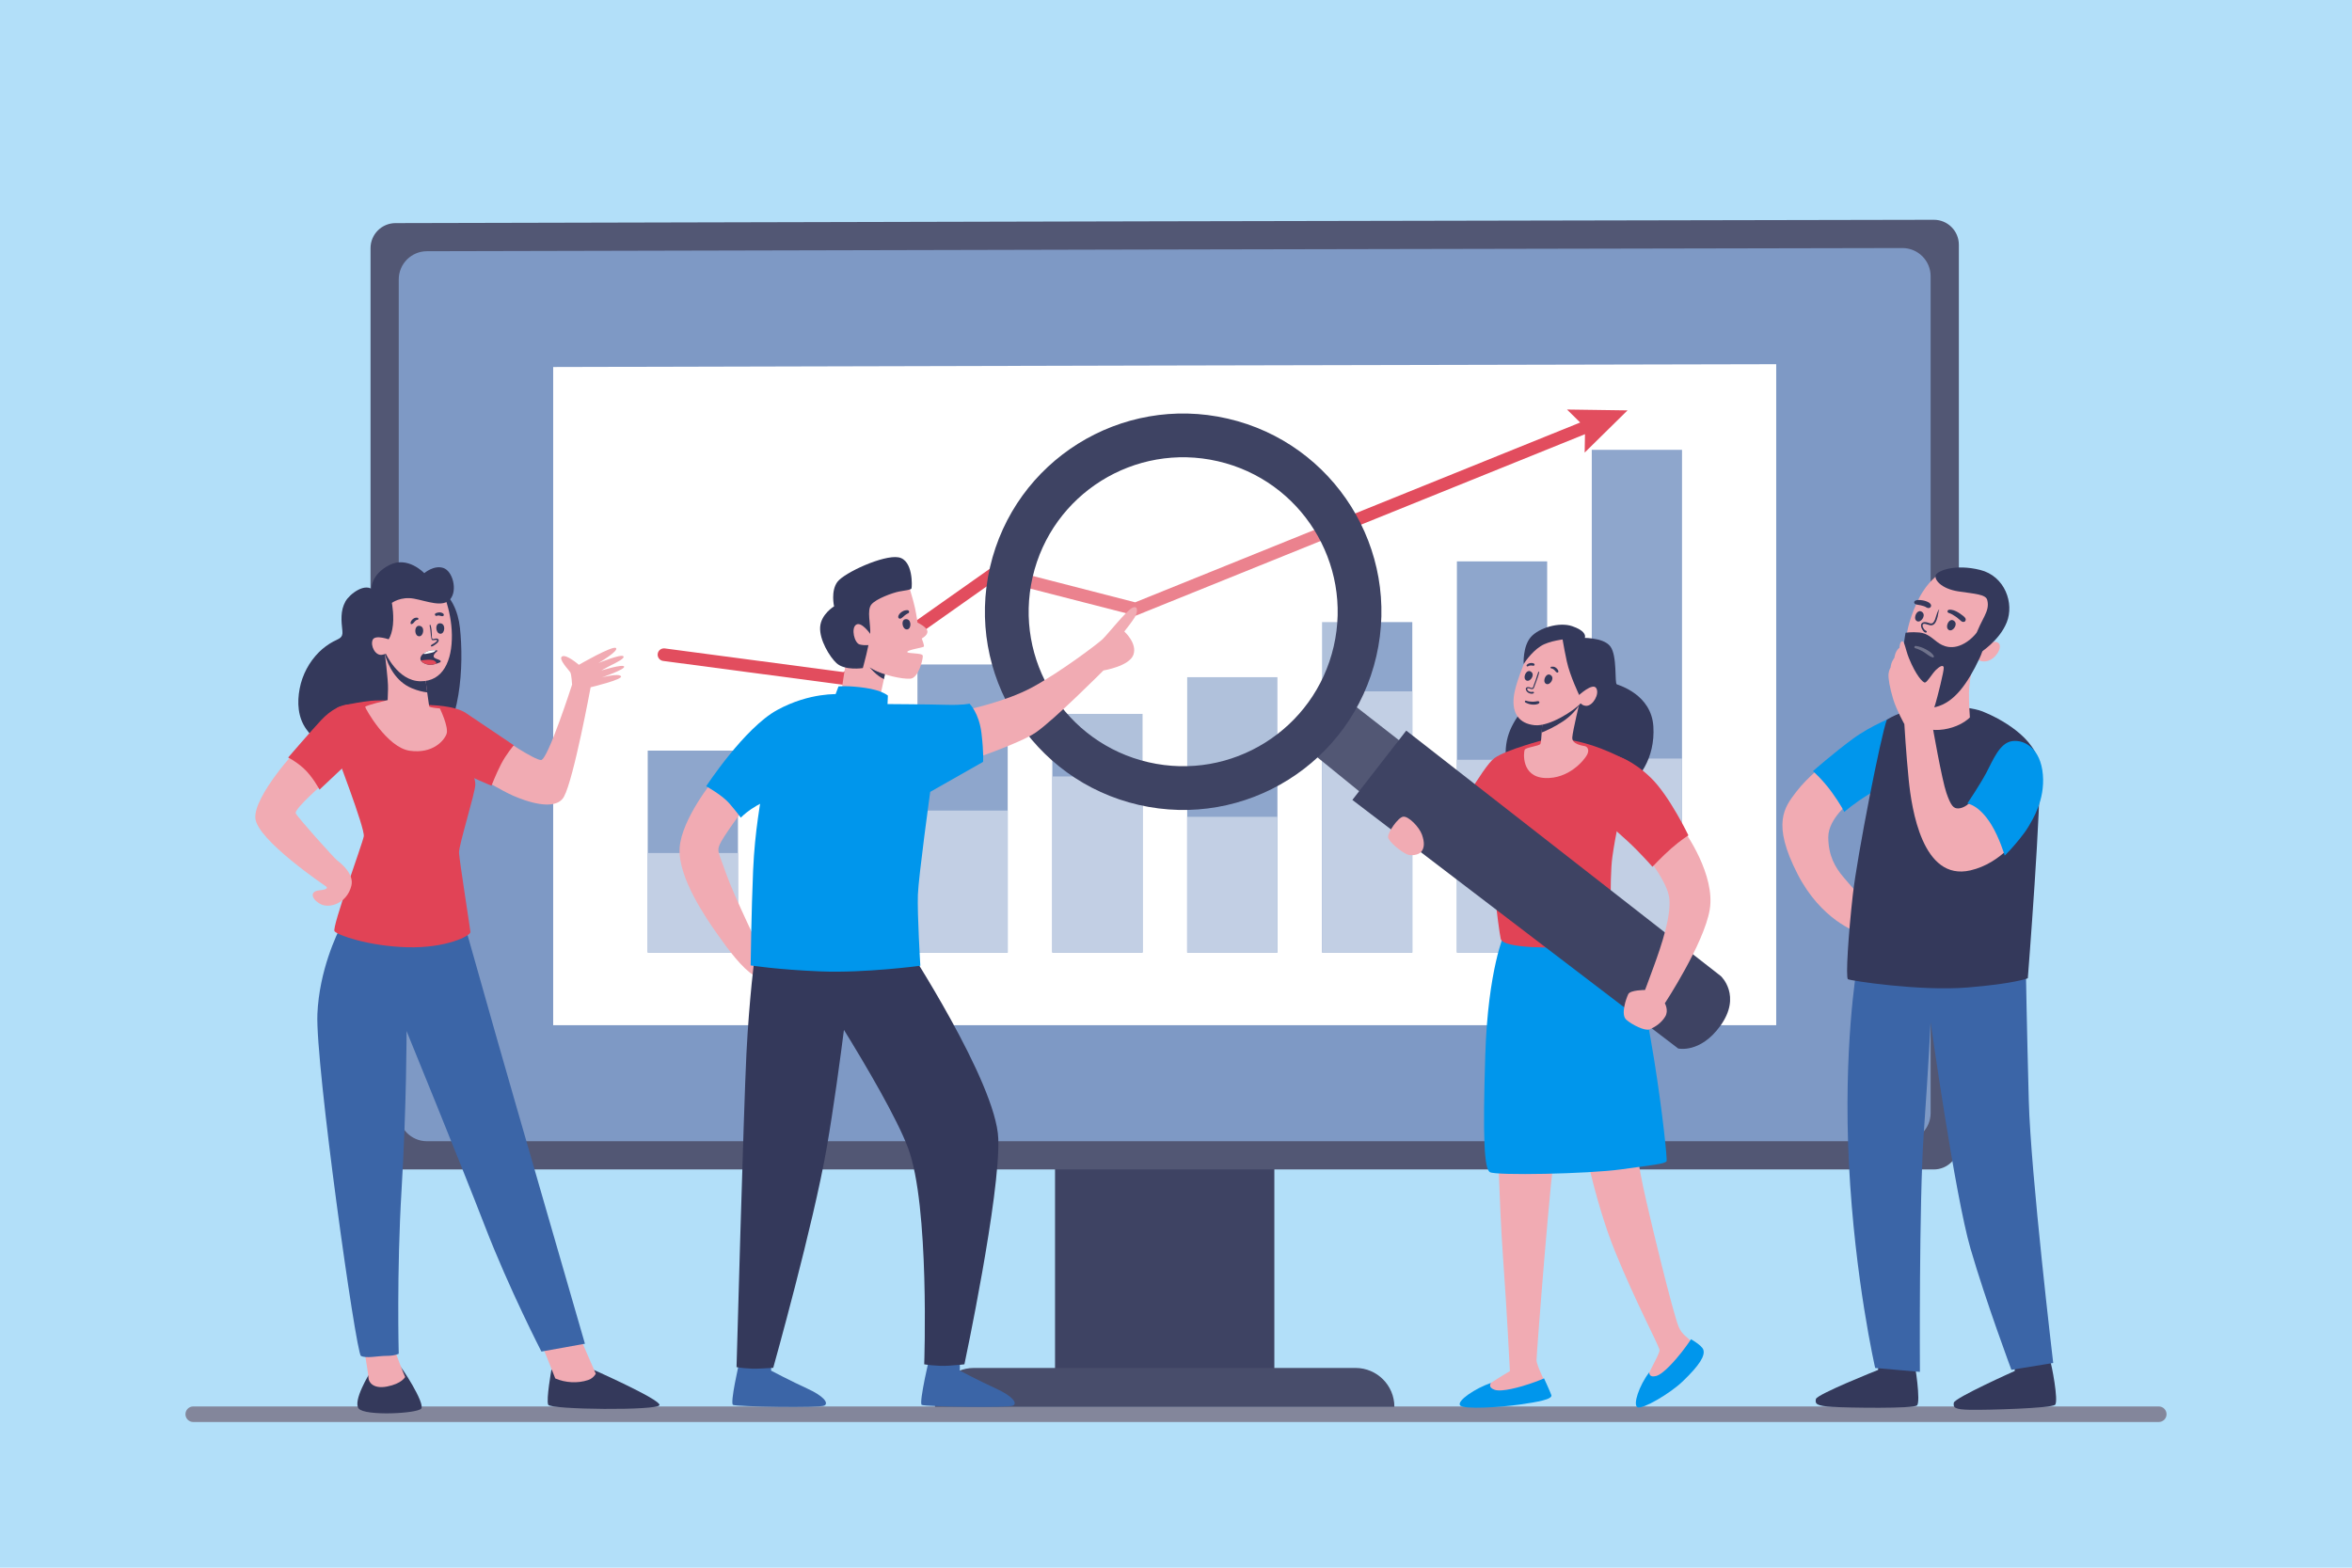
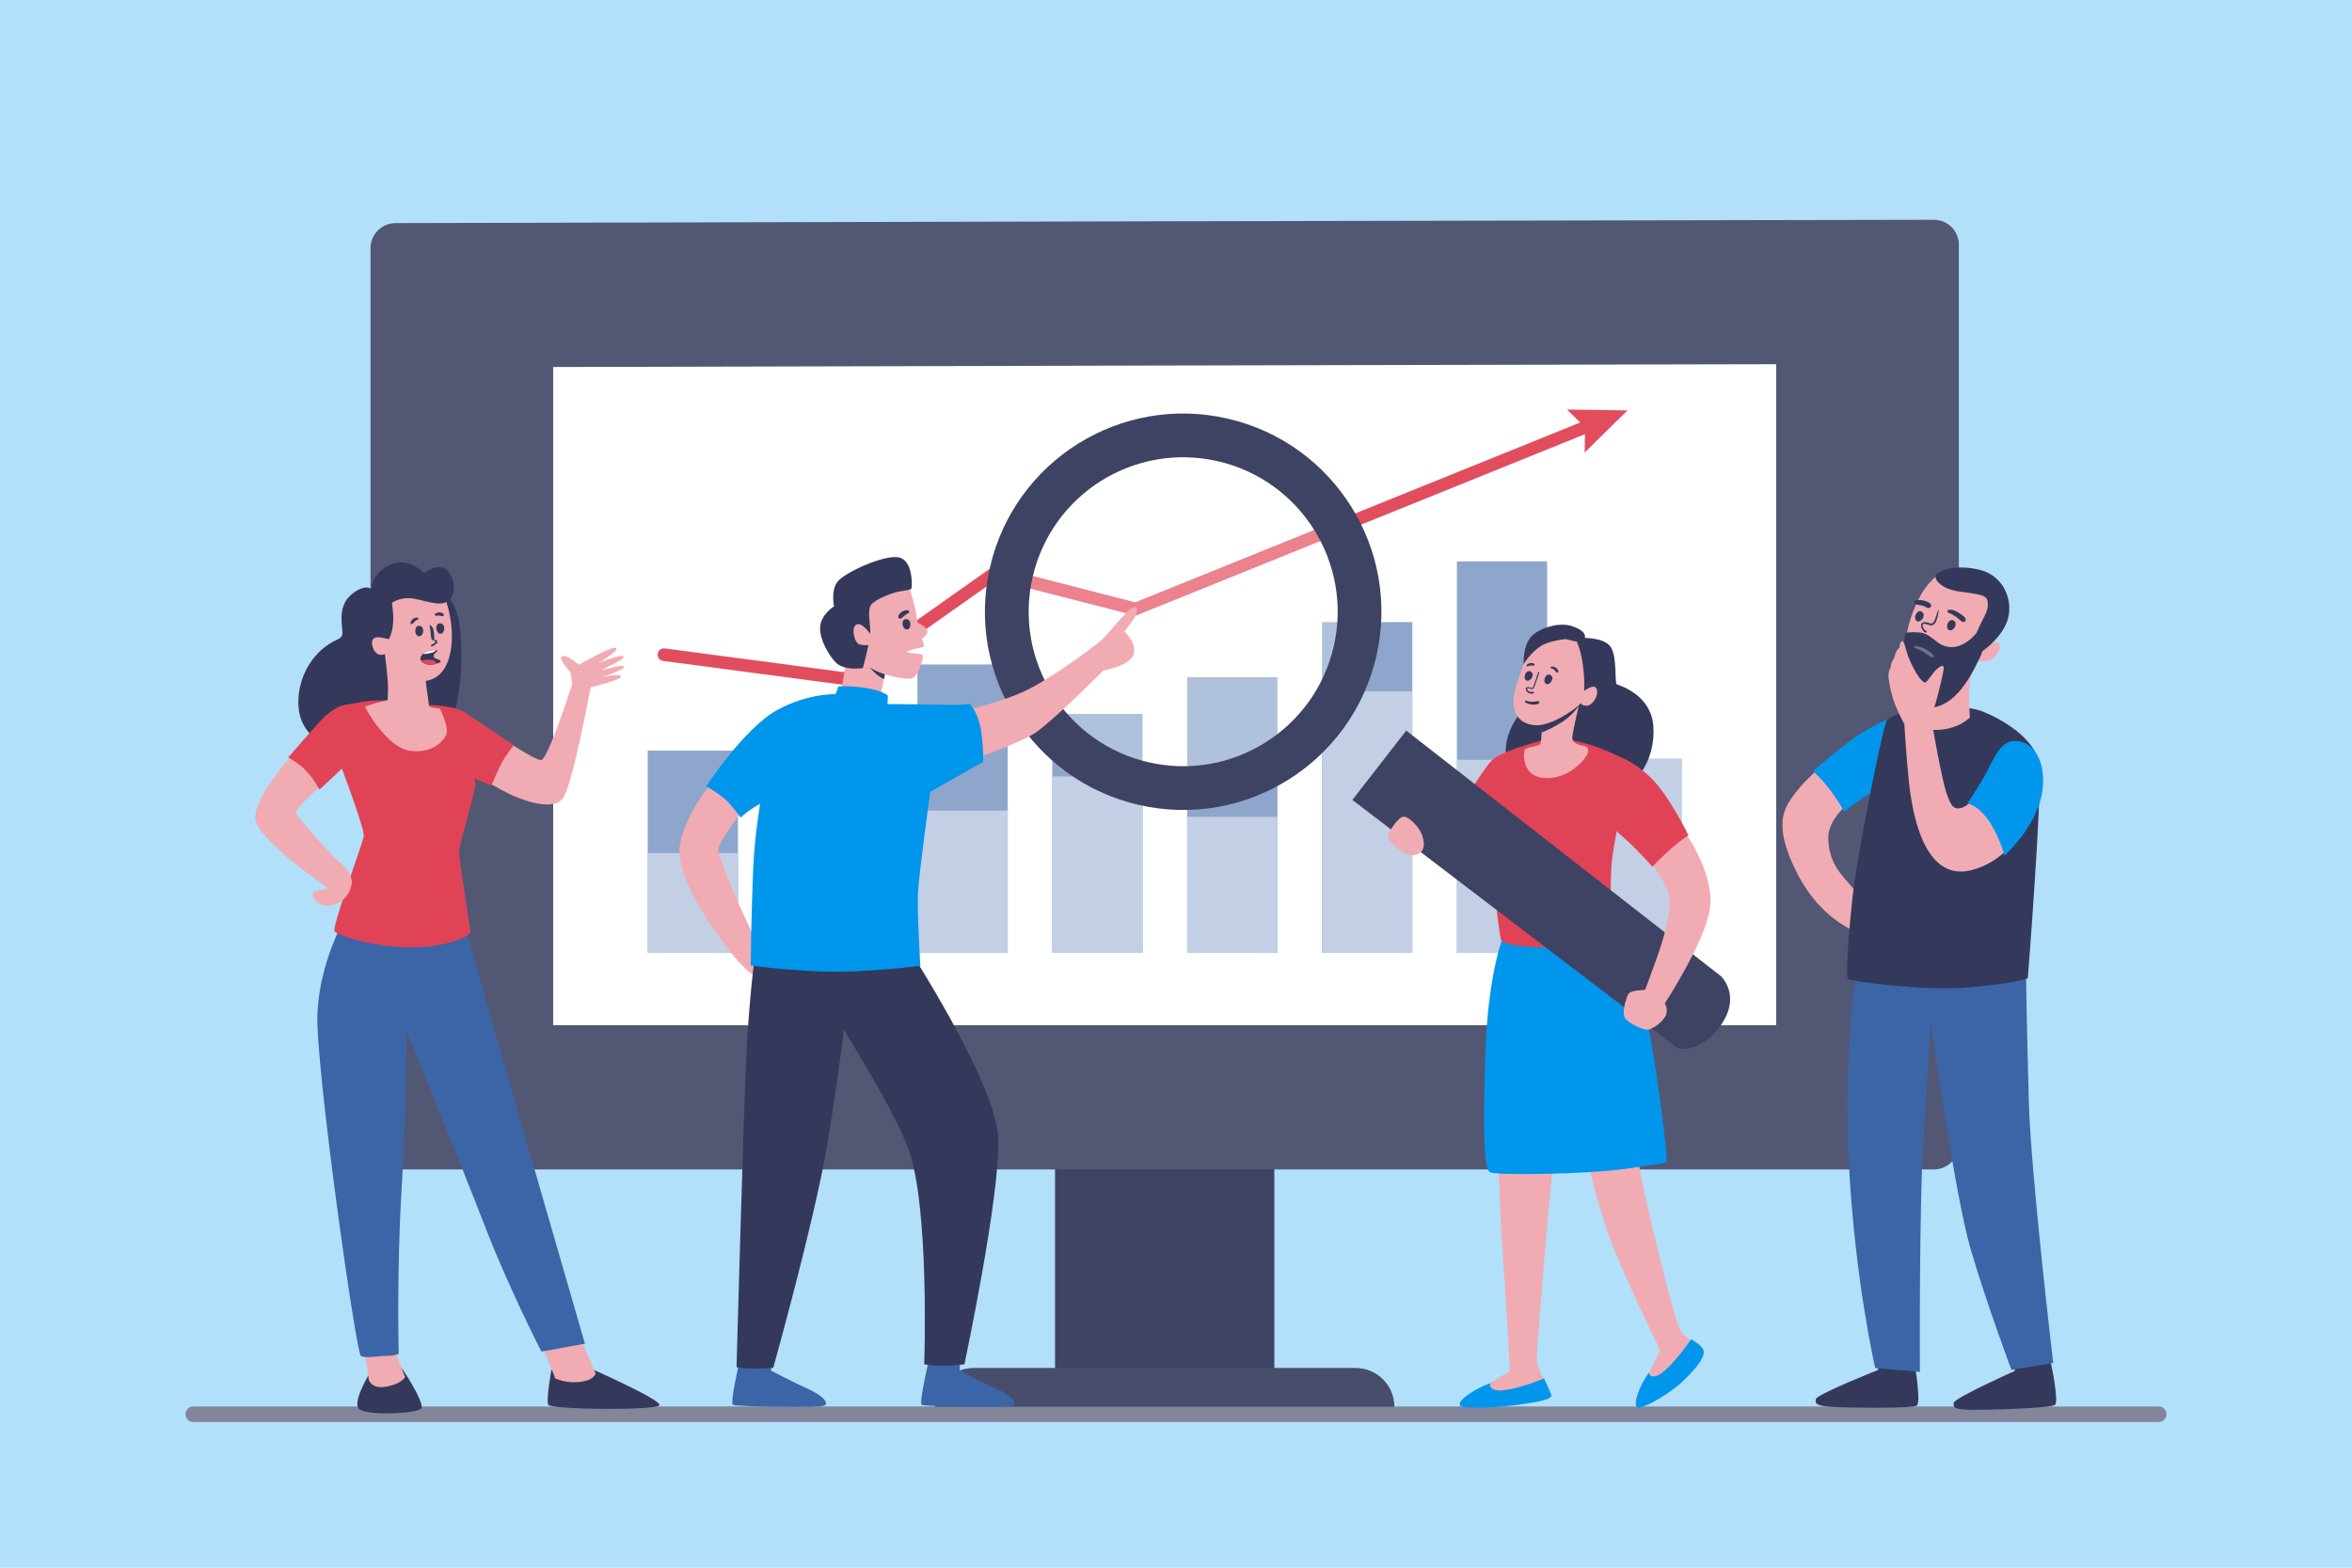
<svg xmlns="http://www.w3.org/2000/svg" version="1.1" x="0px" y="0px" viewBox="0 0 750 500" style="enable-background:new 0 0 750 500;" xml:space="preserve">
  <g id="BACKGROUND">
    <rect style="fill:#B2DFF9;" width="750" height="500" />
    <path style="fill:#83869B;" d="M688.379,453.538H61.621c-1.371,0-2.483-1.112-2.483-2.483l0,0c0-1.371,1.112-2.483,2.483-2.483   h626.759c1.371,0,2.483,1.112,2.483,2.483l0,0C690.862,452.426,689.75,453.538,688.379,453.538z" />
  </g>
  <g id="OBJECTS">
    <g>
      <g>
        <rect x="336.429" y="358.503" style="fill:#3E4363;" width="69.931" height="83.172" />
        <path style="fill:#484D6B;" d="M444.636,448.71H298.153v-0.019c0-6.846,5.549-12.395,12.395-12.395h121.693     c6.846,0,12.395,5.549,12.395,12.395V448.71z" />
        <path style="fill:#525774;" d="M616.669,70.098c-59.398,0.067-431.228,0.864-490.545,1.059c-4.408,0.014-7.971,3.584-7.971,7.993     c0,42.578,0,243.152,0,285.837c0,4.418,3.582,8,8,8h490.483c4.418,0,8-3.582,8-8l0-286.921     C624.636,73.662,621.072,70.093,616.669,70.098z" />
-         <path style="fill:#7E99C5;" d="M127.153,354.986l-0.001-265.859c0-4.961,4.006-8.986,8.967-9     c77.34-0.219,390.283-0.895,470.51-1.015c4.976-0.007,9.007,4.024,9.007,9l-0.001,266.874c0,4.971-4.029,9-9,9H136.153     C131.182,363.986,127.153,359.956,127.153,354.986z" />
      </g>
      <path style="fill:#FFFFFF;" d="M176.395,326.986l-0.001-209.933c90.17-0.241,298.62-0.719,390-0.894l-0.001,210.827H176.395z" />
      <path style="fill:#E24D5E;" d="M518.981,130.888l-19.299-0.273l4.205,4.141l-141.91,57.349l-45.077-11.604l-47.972,33.855    l-56.939-7.549c-1.108-0.144-2.114,0.629-2.26,1.731c-0.146,1.102,0.629,2.114,1.731,2.26l58.501,7.756l47.645-33.625    l44.547,11.441l143.262-57.89l-0.1,5.863L518.981,130.888z" />
      <g>
        <rect x="206.544" y="239.402" style="fill:#8EA6CC;" width="28.78" height="64.406" />
        <rect x="206.544" y="272.066" style="fill:#C2CFE4;" width="28.78" height="31.741" />
      </g>
      <g>
        <rect x="249.549" y="249.31" style="fill:#8EA6CC;" width="28.78" height="54.497" />
        <rect x="249.549" y="276.949" style="fill:#C2CFE4;" width="28.78" height="26.858" />
      </g>
      <g>
        <rect x="292.554" y="211.928" style="fill:#8EA6CC;" width="28.78" height="91.879" />
        <rect x="292.554" y="258.526" style="fill:#C2CFE4;" width="28.78" height="45.282" />
      </g>
      <g>
        <rect x="335.559" y="227.691" style="fill:#8EA6CC;" width="28.78" height="76.116" />
        <rect x="335.559" y="247.647" style="fill:#C2CFE4;" width="28.78" height="56.16" />
      </g>
      <g>
        <rect x="378.565" y="215.981" style="fill:#8EA6CC;" width="28.78" height="87.826" />
        <rect x="378.565" y="260.523" style="fill:#C2CFE4;" width="28.78" height="43.284" />
      </g>
      <g>
        <rect x="421.57" y="198.416" style="fill:#8EA6CC;" width="28.78" height="105.391" />
        <rect x="421.57" y="220.5" style="fill:#C2CFE4;" width="28.78" height="83.307" />
      </g>
      <g>
        <rect x="464.575" y="179.049" style="fill:#8EA6CC;" width="28.78" height="124.758" />
        <rect x="464.575" y="242.322" style="fill:#C2CFE4;" width="28.78" height="61.485" />
      </g>
      <g>
-         <rect x="507.58" y="143.469" style="fill:#8EA6CC;" width="28.78" height="160.338" />
        <rect x="507.58" y="241.932" style="fill:#C2CFE4;" width="28.78" height="61.875" />
      </g>
    </g>
    <g>
      <path style="fill:#34395B;" d="M117.931,437.897c0,0-5.574,8.986-3.526,11.375c2.048,2.389,18.541,1.592,19.906,0    c1.365-1.592-6.37-13.65-7.394-14.332C125.893,434.257,117.931,437.897,117.931,437.897z" />
      <path style="fill:#34395B;" d="M175.828,436.873c0,0-1.706,9.555-1.024,11.147c0.682,1.592,35.148,1.934,35.489,0.114    c0.341-1.82-22.067-11.716-22.067-11.716L175.828,436.873z" />
      <path style="fill:#F1ABB3;" d="M114.936,423.11c0,0,2.578,15.318,2.578,16.379c0,1.062,1.213,3.64,5.915,2.73    c4.702-0.91,5.763-3.033,5.763-3.033s-3.337-7.735-4.398-12.588C123.732,421.745,116.907,420.228,114.936,423.11z" />
      <path style="fill:#F1ABB3;" d="M187.53,440.156c1.156-0.384,1.909-1.111,2.457-2.003l-8.471-19.442c0,0-11.223-0.455-10.616,5.611    c0,0,4.245,10.346,6.162,15.321C180.29,441.039,184.193,441.263,187.53,440.156z" />
      <path style="fill:#3B65A7;" d="M158.539,331.582c-4.322-15.242-10.692-37.764-10.692-37.764l-38.674,0.682    c0,0-0.066,0.117-0.186,0.343c-0.042,0.079-0.091,0.172-0.145,0.277c-1.43,2.759-7.037,14.392-7.631,28.271    c-0.682,15.925,12.285,108.135,13.877,109.045c1.592,0.91,5.46,0,8.19,0c2.73,0,3.867-0.683,3.867-0.683s-0.683-26.01,0.91-52.399    c1.592-26.389,1.592-50.504,1.592-50.504s17.29,42.314,25.024,62.333c7.735,20.019,17.972,39.887,17.972,39.887l13.877-2.503    C186.52,428.57,162.861,346.824,158.539,331.582z" />
      <g>
        <path style="fill:#34395B;" d="M119.182,188.412c-2.596-2.919-7.726,1.081-9.013,3.394c-1.681,3.022-1.336,6.193-0.991,9.416     c0.25,2.338-1.115,2.423-2.887,3.385c-1.615,0.877-3.232,2.048-4.558,3.37c-3.175,3.164-5.331,7.251-6.173,11.641     c-0.856,4.464-0.584,9.158,2.094,12.928c3.213,4.523,7.814,7.979,12.952,10.015c8.516,3.374,19.963,4.678,26.972-1.829     c9.471-8.793,10.381-28.585,9.087-40.487c-0.562-5.168-2.82-10.953-7.844-13.122c-2.63-1.136-6.331-1.356-9.176-1.289" />
      </g>
      <path style="fill:#F1ABB3;" d="M160.017,235.352c0,0,10.351,7.052,12.512,7.052c2.161,0,9.896-24.057,9.896-24.057    s-0.171-3.185-0.569-3.924c-0.305-0.566-3.981-4.266-2.616-5.062c1.365-0.796,5.346,2.673,5.346,2.673s10.806-6.256,11.83-5.346    c1.024,0.91-5.574,4.777-5.574,4.777s7.193-2.947,7.924-2.161c0.594,0.638-1.975,1.898-4.142,2.986    c-1.568,0.787-2.872,1.564-2.872,1.564s6.939-2.161,7.28-1.251c0.341,0.91-7.166,3.469-7.166,3.469s5.346-1.422,6.142-0.398    c0.796,1.024-9.669,3.526-9.669,3.526s-5.372,29.16-8.493,34.882c-2.73,5.005-12.588,1.289-16.228-0.303    c-3.64-1.592-10.199-5.574-10.199-5.574S158.311,235.352,160.017,235.352z" />
      <path style="fill:#E14356;" d="M137.154,224.887c0,0,7.735,0.076,11.375,2.503c3.64,2.427,15.318,10.313,15.318,10.313    s-2.427,2.806-4.095,6.066c-1.668,3.261-3.033,6.825-3.033,6.825s-7.052-2.882-9.934-4.701    C143.903,244.072,136.775,225.645,137.154,224.887z" />
      <path style="fill:#E14356;" d="M107.58,225.645c0,0,4.095-1.441,10.692-2.123c6.597-0.682,20.929,1.592,21.726,1.934    c0.796,0.341,11.564,19.072,11.564,24.759c0,2.616-5.308,19.375-5.194,21.764c0.114,2.389,3.526,24.001,3.64,25.252    c0.114,1.251-7.848,5.232-20.133,4.891c-12.285-0.341-22.294-3.867-23.204-5.119c-0.91-1.251,8.872-27.754,9.327-30.257    c0.455-2.503-9.1-27.072-9.896-29.688C105.305,234.442,107.58,225.645,107.58,225.645z" />
      <path style="fill:#F1ABB3;" d="M122.595,207.484c0,0,1.251,9.555,1.138,12.285c-0.114,2.73-0.114,3.526-0.114,3.526    s-7.166,1.706-7.166,2.161s6.938,12.967,14.218,13.991c7.28,1.024,10.92-3.185,11.716-5.346c0.796-2.161-2.123-8.152-2.123-8.152    s-3.299-0.227-3.412-0.682c-0.114-0.455-1.403-10.048-1.403-10.389S124.414,205.323,122.595,207.484z" />
-       <path style="fill:#34395B;" d="M136.234,220.825c-0.385-2.774-0.786-5.763-0.786-5.947c0-0.341-11.034-9.555-12.853-7.394    c0,0,0.068,0.523,0.169,1.337c1.001,3.361,3.335,8.516,8.551,10.682C133.195,220.283,134.825,220.672,136.234,220.825z" />
      <path style="fill:#F1ABB3;" d="M103.864,249.229c0,0-10.161,8.796-9.555,10.161c0.607,1.365,12.276,14.314,13.195,15.015    c1.441,1.1,5.422,4.398,4.55,8.038c-1.345,5.616-6.938,7.431-9.82,5.915s-3.678-4.095-0.341-4.398    c3.337-0.303,2.123-1.213,2.123-1.213s-22.143-14.863-22.598-21.839c-0.455-6.976,13.043-21.991,15.015-23.508    S103.864,249.229,103.864,249.229z" />
      <path style="fill:#F1ABB3;" d="M122.936,208.28c0,0,3.817,8.887,11.097,9.001c7.28,0.114,10.174-6.612,10.06-14.802    c-0.114-8.19-3.412-15.811-5.232-17.631c-1.82-1.82-14.787,1.365-17.176,3.981C119.296,191.445,122.936,208.28,122.936,208.28z" />
      <path style="fill:#34395B;" d="M122.822,205.019c0,0,1.517-0.531,2.275-4.322c0.758-3.792-0.139-8.412-0.139-8.412    s2.834-2.112,7.005-1.353c4.171,0.758,9.271,2.965,11.622,0.159c2.351-2.806,0.804-8.965-2.229-9.951    c-3.033-0.986-6.066,1.668-6.066,1.668s-5.232-5.611-11.147-2.578c-5.915,3.033-5.719,7.575-5.719,7.575s-4.702,1.517-5.005,4.322    C113.116,194.934,122.822,205.019,122.822,205.019z" />
      <path style="fill:#F1ABB3;" d="M124.414,204.071c0,0-4.777-1.82-5.574,0c-0.796,1.82,0.796,5.119,2.958,4.777    c2.161-0.341,3.299-1.706,3.299-1.706l-0.228-2.957" />
      <g>
        <g>
-           <path style="fill:#34395B;" d="M136.993,199.49c0.19,0.891,0.308,1.817,0.373,2.725c0.029,0.411,0.074,0.81,0.163,1.213      c0.037,0.166,0.071,0.546,0.217,0.668c0.203,0.17,0.648,0.07,0.875,0.043c0.165-0.02,0.814-0.139,0.768,0.145      c-0.026,0.162-0.249,0.336-0.36,0.439c-0.168,0.156-0.352,0.291-0.544,0.416c-0.336,0.22-0.759,0.372-1.039,0.663      c-0.166,0.172,0.002,0.435,0.226,0.388c0.418-0.089,0.829-0.404,1.173-0.649c0.342-0.244,0.702-0.528,0.924-0.891      c0.392-0.64-0.154-1.067-0.788-0.996c-0.222,0.025-0.434,0.096-0.654,0.136c-0.046,0.008-0.309,0.068-0.379,0.034      c-0.078-0.038-0.021,0.005-0.078-0.089c-0.228-0.375-0.16-0.989-0.17-1.411c-0.024-0.993-0.126-1.961-0.384-2.923      C137.259,199.192,136.948,199.28,136.993,199.49L136.993,199.49z" />
+           <path style="fill:#34395B;" d="M136.993,199.49c0.19,0.891,0.308,1.817,0.373,2.725c0.029,0.411,0.074,0.81,0.163,1.213      c0.037,0.166,0.071,0.546,0.217,0.668c0.203,0.17,0.648,0.07,0.875,0.043c0.165-0.02,0.814-0.139,0.768,0.145      c-0.026,0.162-0.249,0.336-0.36,0.439c-0.168,0.156-0.352,0.291-0.544,0.416c-0.336,0.22-0.759,0.372-1.039,0.663      c-0.166,0.172,0.002,0.435,0.226,0.388c0.418-0.089,0.829-0.404,1.173-0.649c0.342-0.244,0.702-0.528,0.924-0.891      c-0.222,0.025-0.434,0.096-0.654,0.136c-0.046,0.008-0.309,0.068-0.379,0.034      c-0.078-0.038-0.021,0.005-0.078-0.089c-0.228-0.375-0.16-0.989-0.17-1.411c-0.024-0.993-0.126-1.961-0.384-2.923      C137.259,199.192,136.948,199.28,136.993,199.49L136.993,199.49z" />
        </g>
      </g>
      <path style="fill:#34395B;" d="M134.862,200.495c-0.138-0.416-0.433-0.751-0.927-0.863c-1.591-0.361-1.82,1.889-1.143,2.829    c0.202,0.281,0.535,0.478,0.886,0.482c0.33,0.003,0.627-0.181,0.827-0.433C134.906,202.004,135.079,201.149,134.862,200.495z" />
      <path style="fill:#34395B;" d="M141.501,199.585c-0.173-0.402-0.497-0.71-0.999-0.779c-1.617-0.221-1.648,2.04-0.893,2.918    c0.226,0.262,0.574,0.43,0.925,0.403c0.329-0.025,0.609-0.235,0.786-0.503C141.676,201.085,141.774,200.218,141.501,199.585z" />
      <g>
        <g>
          <path style="fill:#34395B;" d="M133.186,197.037c-0.274-0.059-0.554-0.057-0.825,0.019c-0.291,0.081-0.526,0.234-0.752,0.43      c-0.202,0.176-0.377,0.379-0.51,0.612c-0.073,0.128-0.168,0.329-0.164,0.481c0.003,0.042,0.009,0.083,0.018,0.124      c-0.002-0.045-0.003-0.091-0.005-0.136c-0.019,0.016-0.03,0.157-0.03,0.154c-0.001,0.061,0.013,0.119,0.026,0.178      c0.029,0.131,0.163,0.175,0.28,0.159c0.064-0.009,0.117-0.016,0.177-0.05c0.019-0.011,0.038-0.023,0.055-0.037      c0.009-0.007,0.018-0.013,0.027-0.02c-0.057,0.022-0.067,0.03-0.03,0.022c0.048,0.019,0.175-0.091,0.205-0.116      c0.019-0.016,0.038-0.033,0.057-0.049c0.038-0.033,0.079-0.064,0.116-0.099c0.154-0.151,0.281-0.327,0.425-0.487      c0.068-0.075,0.141-0.147,0.218-0.213c0.041-0.035,0.082-0.069,0.122-0.104c0.013-0.011,0.084-0.066,0.02-0.019      c-0.067,0.05,0.022-0.015,0.034-0.023c0.04-0.027,0.082-0.053,0.125-0.076c0.021-0.011,0.043-0.021,0.065-0.032      c0.076-0.038-0.086,0.029-0.003,0.002c0.048-0.016,0.096-0.032,0.145-0.044c0.029-0.007,0.059-0.01,0.088-0.017      c0.026-0.004,0.017-0.003-0.027,0.004c0.018-0.002,0.036-0.004,0.054-0.005c0.168-0.013,0.306-0.117,0.329-0.29      C133.447,197.249,133.35,197.072,133.186,197.037L133.186,197.037z" />
        </g>
      </g>
      <g>
        <g>
          <path style="fill:#34395B;" d="M139.243,196.422c0.082-0.031,0.164-0.059,0.248-0.081c0.038-0.01,0.076-0.018,0.114-0.026      c0.019-0.004,0.038-0.007,0.057-0.01c-0.055,0.007-0.065,0.009-0.03,0.006c0.08,0.001,0.16-0.007,0.24-0.003      c0.037,0.002,0.073,0.006,0.11,0.009c0.106,0.008-0.102-0.02,0.01,0.002c0.145,0.029,0.288,0.053,0.43,0.097      c0.158,0.048,0.32,0.075,0.481,0.114c0.163,0.039,0.351,0.004,0.468-0.124c0.003-0.004,0.007-0.007,0.01-0.011      c-0.065,0.038-0.131,0.076-0.196,0.114c0.14-0.033,0.258-0.105,0.316-0.242c0.061-0.145,0.024-0.278-0.05-0.41      c0.02,0.075,0.04,0.149,0.061,0.224c0-0.005,0.001-0.01,0.001-0.015c0.011-0.169-0.1-0.329-0.238-0.415      c-0.178-0.111-0.363-0.214-0.569-0.262c-0.2-0.046-0.408-0.082-0.613-0.077c-0.415,0.009-0.818,0.119-1.189,0.301      c-0.197,0.097-0.261,0.364-0.181,0.553C138.8,196.352,139.037,196.501,139.243,196.422L139.243,196.422z" />
        </g>
      </g>
      <path style="fill:#34395B;" d="M138.52,209.776c-0.438-0.357-0.221-0.876,0.063-1.255c0.162-0.216,0.358-0.408,0.558-0.589    c0.085-0.076,0.588-0.407,0.296-0.462c-0.983-0.186-2.019-0.115-2.962,0.213c-0.913,0.317-1.917,0.931-2.29,1.799    c-0.681,1.582,1.479,2.48,2.843,2.55c1.127,0.058,2.309-0.369,3.313-0.797c0.208-0.089,0.251-0.408,0.076-0.543    C139.858,210.264,139.061,210.216,138.52,209.776z" />
      <path style="fill:#FFFFFF;" d="M135.165,208.556c0.455,0.072,0.952-0.046,1.395-0.144c0.548-0.122,1.134-0.195,1.657-0.402    c0.232-0.092,0.432-0.233,0.601-0.417c0.051-0.056,0.094-0.118,0.135-0.182c-0.834-0.086-1.687-0.002-2.476,0.272    c-0.51,0.177-1.036,0.456-1.477,0.81C135.052,208.516,135.096,208.546,135.165,208.556z" />
      <path style="fill:#E24759;" d="M138.972,211.13c-0.547-0.708-1.738-0.728-2.545-0.71c-0.74,0.017-1.48,0.117-2.212,0.239    c0.458,0.846,1.837,1.323,2.814,1.373c0.714,0.036,1.446-0.13,2.144-0.359C139.149,211.486,139.104,211.301,138.972,211.13z" />
      <path style="fill:#E14356;" d="M91.883,241.608c0,0,2.244,1.058,4.777,3.299c2.957,2.616,5.232,6.939,5.232,6.939l17.517-16.493    c0,0-5.098-10.533-7.28-10.692c-3.109-0.227-6.711,1.782-9.782,5.081C99.276,233.039,91.883,241.608,91.883,241.608z" />
    </g>
    <g>
      <path style="fill:#F1ABB3;" d="M477.547,358.66c0,0,0.436,24.399,1.743,42.481c1.307,18.082,2.178,36.163,2.178,36.163    s-12.2,7.189-11.764,8.496c0.436,1.307,13.071,0.218,17.21-0.871c4.139-1.089,6.318-3.05,6.318-3.05s-3.268-6.318-3.268-8.06    c0-1.743,4.575-61.652,6.318-70.366C498.025,354.739,477.547,358.66,477.547,358.66z" />
      <path style="fill:#F1ABB3;" d="M503.907,359.314c0,0,4.293,23.154,11.11,39.867c6.753,16.557,13.942,29.846,14.16,31.371    c0.218,1.525-5.664,10.239-4.575,11.982c1.089,1.743,6.588-1.237,12.418-6.971c4.43-4.357,4.284-5.809,2.687-7.407    c-1.666-1.666-3.408-2.517-4.43-5.011c-1.815-4.43-8.932-33.549-11.328-44.659c-2.396-11.111-3.05-21.567-3.05-21.567    L503.907,359.314z" />
      <path style="fill:#0096EC;" d="M479.725,297.734c0,0-5.228,11.328-6.1,38.632c-0.871,27.304-0.291,36.309,1.452,37.47    c1.743,1.162,31.371,0.581,41.828-0.871c10.457-1.452,13.942-1.743,14.523-2.614c0.581-0.871-6.39-61.579-14.233-71.455    C509.353,289.02,481.758,294.249,479.725,297.734z" />
      <path style="fill:#34395B;" d="M504.016,203.441c0,0,7.189-0.327,9.477,2.723c2.287,3.05,1.307,11.764,2.07,12.091    c0.763,0.327,11.002,3.268,11.655,13.398c0.654,10.13-4.684,17.755-10.239,20.26c-5.555,2.505-34.312,3.703-36.272-6.209    c-1.671-8.448,0.327-13.507,4.684-19.171C489.746,220.869,504.016,203.441,504.016,203.441z" />
      <path style="fill:#E14356;" d="M492.578,235.901c0,0-12.2,3.159-16.012,5.882c-3.812,2.723-13.398,20.696-15.358,22.548    c-1.961,1.852-0.654,8.496,1.852,9.368c2.505,0.871,10.13,0.436,12.853-1.089c2.723-1.525,11.546-19.933,12.091-21.458    c0.545-1.525,4.684-14.814,4.684-14.814" />
      <path style="fill:#E14356;" d="M487.132,239.495c0,0-4.502,1.307-5.664,5.374c-1.162,4.066-5.519,14.669-6.1,20.478    c-0.581,5.809,2.469,31.08,3.195,34.13c0.726,3.05,17.138,3.05,25.125,2.324c7.988-0.726,10.166-2.033,10.166-2.033    s-0.726-19.171,0.29-26.433c1.017-7.262,2.469-13.216,2.469-13.216l2.905-17.138c0,0-9.44-5.664-19.752-7.116    C496.46,235.399,487.132,239.495,487.132,239.495z" />
      <path style="fill:#F1ABB3;" d="M491.852,229.402c0,0-0.291,7.116-0.654,7.843c-0.363,0.726-4.647,1.089-5.011,1.888    c-0.363,0.799-1.162,8.642,6.463,9.005c7.625,0.363,12.563-5.737,13.434-7.407c0.871-1.67,0-2.614-0.726-2.759    c-0.726-0.145-4.139-0.581-3.994-2.76s2.542-12.054,2.542-12.054L491.852,229.402z" />
      <path style="fill:#34395B;" d="M498.315,230.128c2.687-1.78,4.276-3.757,5.115-4.972c0.28-1.19,0.476-2,0.476-2l-12.054,6.245    c0,0-0.089,2.171-0.229,4.237C493.129,233.013,495.626,231.91,498.315,230.128z" />
      <g>
-         <polygon style="fill:#525774;" points="430.926,224.246 449.08,238.408 437.14,255.412 417.52,239.46    " />
        <path style="fill:#3E4363;" d="M448.421,233.022l-17.18,22.109l103.897,79.28c0,0,7.031,1.655,13.434-7.221     c6.931-9.606,0.179-15.861,0.179-15.861L448.421,233.022z" />
        <g>
          <path style="opacity:0.3;fill:#FFFFFF;" d="M390.602,137.336c-31.907-7.354-63.734,12.55-71.089,44.457      c-7.354,31.907,12.55,63.735,44.457,71.089c31.907,7.354,63.734-12.55,71.089-44.457      C442.412,176.518,422.509,144.691,390.602,137.336z" />
          <path style="fill:#3E4363;" d="M391.483,133.512c-34.019-7.841-67.954,13.381-75.795,47.4      c-7.841,34.019,13.38,67.954,47.4,75.795c34.019,7.841,67.954-13.381,75.795-47.4      C446.724,175.287,425.502,141.353,391.483,133.512z M366.221,243.112c-26.511-6.111-43.05-32.556-36.939-59.068      c6.111-26.512,32.556-43.05,59.068-36.939c26.512,6.111,43.05,32.556,36.939,59.068      C419.178,232.685,392.733,249.223,366.221,243.112z" />
        </g>
      </g>
      <path style="fill:#F1ABB3;" d="M488.294,206.382c0,0-5.01,10.529-5.591,15.903c-0.581,5.374,1.815,8.496,6.608,9.005    c4.793,0.508,12.635-4.648,14.814-7.044c2.179-2.396,0.799-18.082-2.178-20.623C498.969,201.081,489.819,204.639,488.294,206.382z    " />
      <path style="fill:#F1ABB3;" d="M448.79,272.536c-1.926-0.791-6.1-4.139-6.172-5.591c-0.073-1.452,3.122-6.173,4.793-6.463    c1.67-0.29,5.156,3.268,6.027,5.737c0.872,2.469,0.799,4.284-0.29,5.519C452.261,272.741,449.901,272.992,448.79,272.536z" />
      <path style="fill:#F1ABB3;" d="M523.513,271.084c0,0,7.298,8.714,8.605,14.378c1.307,5.664-2.505,16.557-4.684,22.548    c-2.179,5.991-2.868,7.734-2.868,7.734s-4.684,0-5.337,1.307c-0.654,1.307-2.505,6.536-0.654,8.169    c1.852,1.634,5.952,3.679,7.407,3.086c1.961-0.799,3.812-2.106,5.011-4.067c1.198-1.961-0.109-4.248-0.109-4.248    s12.454-18.953,14.306-29.846c1.852-10.893-7.516-24.617-9.477-26.905C533.752,260.954,522.969,269.232,523.513,271.084z" />
      <path style="fill:#34395B;" d="M488.737,215.37c0.037-0.415-0.093-0.819-0.482-1.104c-1.252-0.918-2.304,0.958-2.07,2.035    c0.07,0.322,0.285,0.62,0.591,0.756c0.287,0.128,0.616,0.08,0.886-0.064C488.203,216.704,488.678,216.023,488.737,215.37z" />
      <path style="fill:#34395B;" d="M495.023,216.46c0.037-0.413-0.093-0.814-0.479-1.098c-1.245-0.913-2.291,0.953-2.059,2.024    c0.07,0.32,0.284,0.617,0.587,0.752c0.285,0.127,0.612,0.079,0.881-0.064C494.492,217.786,494.964,217.11,495.023,216.46z" />
      <g>
        <g>
          <path style="fill:#34395B;" d="M487.233,212.53c0.066-0.048,0.136-0.09,0.209-0.127c0.008-0.004,0.078-0.037,0.036-0.018      c-0.038,0.017,0.017-0.007,0.024-0.009c0.04-0.015,0.08-0.028,0.12-0.04c0.024-0.007,0.254-0.06,0.254-0.056      c-0.048,0.006-0.058,0.007-0.029,0.004c0.01-0.001,0.019-0.002,0.029-0.003c0.024-0.002,0.048-0.004,0.072-0.006      c0.035-0.005,0.07-0.009,0.105-0.014c-0.016,0.002-0.031,0.004-0.047,0.007c0.021-0.008,0.052-0.005,0.073-0.007      c0.088-0.007,0.177-0.009,0.265-0.006c0.044,0.002,0.088,0.006,0.132,0.009c0.054,0.004,0.004-0.004-0.021-0.004      c0.023,0,0.048,0.007,0.071,0.011c0.042,0.008,0.084,0.017,0.126,0.027c0.019,0.004,0.037,0.008,0.055,0.012      c0.04,0.006,0.081,0.012,0.121,0.016c0.022,0.003,0.018,0.002-0.012-0.002c-0.079-0.014,0.068,0.01,0.054,0.008      c0.061,0.008,0.116,0,0.177-0.011c0.08-0.014,0.156-0.05,0.21-0.113c-0.069,0.029-0.138,0.057-0.208,0.086      c0.067-0.002,0.121-0.014,0.18-0.047c0.106-0.06,0.141-0.181,0.12-0.294c-0.013-0.066-0.05-0.111-0.092-0.161      c0.029,0.069,0.057,0.139,0.086,0.208c0.024-0.325-0.357-0.474-0.616-0.512c-0.226-0.033-0.45-0.046-0.677-0.018      c-0.443,0.054-0.88,0.251-1.191,0.576c-0.106,0.11-0.12,0.284-0.024,0.405C486.923,212.561,487.107,212.622,487.233,212.53      L487.233,212.53z" />
        </g>
      </g>
      <g>
        <g>
          <path style="fill:#34395B;" d="M494.702,213.193c0.098,0.011-0.05-0.011,0.042,0.006c0.019,0.003,0.037,0.006,0.056,0.01      c0.045,0.008,0.091,0.017,0.134,0.031c0.017,0.005,0.033,0.013,0.05,0.019c0.084,0.029-0.061-0.03,0.016,0.006      c0.037,0.018,0.074,0.035,0.11,0.054c0.07,0.038,0.14,0.077,0.209,0.116c0.034,0.019,0.067,0.04,0.1,0.062      c0.013,0.009,0.026,0.017,0.039,0.026c0.058,0.041,0.02,0.023-0.011-0.01c0.109,0.116,0.241,0.212,0.351,0.329      c0.053,0.057,0.103,0.118,0.153,0.178c0.057,0.069-0.05-0.069-0.015-0.02c0.012,0.017,0.026,0.034,0.039,0.052      c0.047,0.062,0.093,0.122,0.146,0.178c0.071,0.076,0.158,0.155,0.247,0.208c0.03,0.013,0.06,0.025,0.09,0.038      c0.119,0.019,0.133,0.019,0.042-0.001c-0.161-0.038,0.04,0.031,0.037,0.03c0.119,0.033,0.242-0.009,0.319-0.103      c0.03-0.037,0.047-0.062,0.061-0.113c0.004-0.027,0.007-0.055,0.011-0.082c-0.001-0.008-0.002-0.016-0.003-0.024      c-0.036,0.053,0.014,0.068,0.008-0.07c-0.002-0.041-0.009-0.086-0.018-0.125c-0.027-0.116-0.077-0.228-0.136-0.331      c-0.095-0.166-0.236-0.323-0.368-0.462c-0.131-0.139-0.28-0.258-0.447-0.351c-0.203-0.113-0.41-0.188-0.641-0.212      c-0.202-0.021-0.416-0.01-0.618,0.01c-0.148,0.015-0.276,0.116-0.276,0.276C494.427,213.081,494.554,213.176,494.702,213.193      L494.702,213.193z" />
        </g>
      </g>
      <g>
        <g>
          <path style="fill:#34395B;" d="M490.525,214.348c-0.366,0.923-0.602,1.886-0.937,2.82c-0.154,0.43-0.317,0.856-0.484,1.281      c-0.109,0.277-0.194,0.908-0.533,0.971c-0.301,0.056-0.658-0.194-0.953-0.246c-0.248-0.044-0.532-0.063-0.764,0.056      c-0.576,0.296-0.242,1.027,0.081,1.383c0.412,0.455,1.125,0.709,1.732,0.628c0.195-0.026,0.555-0.141,0.476-0.414      c-0.089-0.309-0.6-0.138-0.813-0.133c-0.333,0.009-0.653-0.075-0.922-0.278c-0.172-0.13-0.653-0.643-0.351-0.838      c0.245-0.157,0.629-0.016,0.871,0.069c0.281,0.098,0.617,0.225,0.904,0.073c0.278-0.148,0.385-0.5,0.474-0.777      c0.146-0.45,0.331-0.887,0.492-1.332c0.379-1.048,0.788-2.09,1.021-3.181C490.861,214.234,490.597,214.168,490.525,214.348      L490.525,214.348z" />
        </g>
      </g>
      <g>
        <g>
          <path style="fill:#34395B;" d="M486.381,224.015c0.681,0.398,1.437,0.649,2.224,0.71c0.395,0.03,0.784,0.015,1.176-0.041      c0.193-0.028,0.371-0.063,0.551-0.137c0.174-0.071,0.439-0.204,0.517-0.383c0.07-0.16,0.055-0.365-0.12-0.457      c-0.162-0.085-0.35-0.07-0.52-0.061c-0.189,0.011-0.374,0.052-0.56,0.083c-0.326,0.054-0.676,0.074-1.012,0.069      c-0.689-0.01-1.378-0.085-2.025-0.331C486.289,223.343,486.094,223.847,486.381,224.015L486.381,224.015z" />
        </g>
      </g>
-       <path style="fill:#34395B;" d="M503.616,221.777c0,0-2.977-6.173-3.994-10.82c-1.017-4.647-1.67-9.005-1.67-9.005    s5.228,0.073,7.044,3.486c1.815,3.413,3.34,12.635,2.759,13.797C507.174,220.397,503.616,221.777,503.616,221.777z" />
      <path style="fill:#34395B;" d="M499.259,203.84c0,0-5.176,0.441-7.988,2.251c-3.159,2.033-5.41,5.7-5.41,5.7    s-0.327-5.628,2.287-8.605c2.614-2.977,9.077-4.865,13.144-3.486c4.066,1.38,4.212,2.905,4.139,3.486    c-0.073,0.581-0.799,1.888-0.799,1.888L499.259,203.84z" />
      <path style="fill:#F1ABB3;" d="M503.289,221.886c0,0,4.538-4.248,5.7-2.433c1.162,1.815-1.017,5.664-3.122,5.664    s-2.832-2.324-2.905-3.122C502.89,221.196,503.289,221.886,503.289,221.886z" />
      <path style="fill:#E14356;" d="M511.822,261.934c0,0,6.535,5.519,10.021,9.077c3.486,3.558,5.083,5.446,5.083,5.446    s3.05-3.268,6.027-5.882s5.446-4.139,5.446-4.139s-6.027-12.563-11.909-18.299c-5.882-5.737-10.82-7.044-11.038-7.044    C515.235,241.093,509.135,256.778,511.822,261.934z" />
      <path style="fill:#0096EC;" d="M475.441,441.08c0,0-1.162,1.38,1.162,2.178c2.324,0.799,8.206-0.908,11.038-1.852    c2.832-0.944,4.72-1.779,4.72-1.779s1.815,3.921,2.324,5.301c0.508,1.38-4.539,2.251-10.166,3.05    c-5.624,0.798-17.936,1.67-18.953,0.218C464.548,446.745,470.503,442.75,475.441,441.08z" />
      <path style="fill:#0096EC;" d="M525.914,437.69c0,0-0.208,1.792,2.171,1.176s6.342-5.286,8.183-7.636    c1.841-2.35,2.954-4.089,2.954-4.089s3.37,1.892,3.898,3.264c0.726,1.888-1.089,4.938-6.536,10.166    c-4.098,3.934-12.729,8.928-14.378,8.278C520.557,448.2,522.718,441.808,525.914,437.69z" />
    </g>
    <g>
      <path style="fill:#3B65A7;" d="M235.654,434.911c0,0-2.925,12.599-1.912,13.161c1.012,0.563,27.673,1.012,29.135,0.225    c1.462-0.787-0.225-3.037-5.399-5.4c-5.175-2.362-11.586-5.737-11.586-5.737v-2.812L235.654,434.911z" />
      <path style="fill:#3B65A7;" d="M296.623,431.873c0,0-3.712,15.636-2.7,16.198c1.012,0.563,27.672,1.012,29.135,0.225    c1.462-0.787-0.225-3.037-5.4-5.4c-5.175-2.362-11.586-5.737-11.586-5.737v-2.812L296.623,431.873z" />
      <path style="fill:#F1ABB3;" d="M227.667,248.553c0,0-10.349,12.599-10.949,21.898c-0.6,9.299,8.399,22.348,11.999,27.447    c3.6,5.1,7.949,10.949,11.699,13.199c3.75,2.25,3-5.999,3-5.999s-9.449-19.498-11.849-26.398c-2.4-6.899-3-7.049-2.1-9.299    c0.9-2.25,7.799-11.699,8.699-12.749S232.016,245.103,227.667,248.553z" />
      <path style="fill:#34395B;" d="M240.715,304.648c0,0-1.8,13.499-2.7,31.497c-0.9,17.998-3.15,99.891-3.15,99.891    s3.6,0.675,7.649,0.45c4.05-0.225,4.05-0.225,4.05-0.225s12.824-45.671,17.098-70.418c4.275-24.748,8.324-60.969,8.324-60.969    L240.715,304.648z" />
      <path style="fill:#34395B;" d="M251.514,301.723c0.9,0.225,31.047,45.896,38.022,64.344c6.974,18.448,5.174,69.069,5.174,69.069    s4.05,0.675,7.649,0.45c3.6-0.225,5.174-0.45,5.174-0.45s11.474-53.995,10.799-71.993s-29.697-62.319-29.697-62.319    L251.514,301.723z" />
      <path style="fill:#0096EC;" d="M267.488,221.405c0,0-9.224-0.675-19.686,5.062c-10.462,5.737-22.61,24.298-22.61,24.298    s5.062,2.812,7.312,5.4c2.25,2.587,3.712,4.612,3.712,4.612s4.837-5.062,11.699-6.299c6.862-1.237,9.562-3.15,9.562-3.15    L267.488,221.405z" />
      <path style="fill:#F1ABB3;" d="M269.963,209.932c-0.113,0.337-1.575,10.012-1.575,10.012s5.849,3.262,8.887,3.262    s3.712-2.587,3.712-2.587l2.25-10.349c0,0-8.212-5.737-10.349-5.062C270.75,205.882,269.963,209.932,269.963,209.932z" />
      <path style="fill:#34395B;" d="M280.904,214.439c-1.259-0.394-2.475-0.9-3.575-1.603c0.885,1.063,1.877,2.049,2.995,2.855    c0.495,0.357,1.012,0.64,1.539,0.897l0.382-1.758C281.797,214.702,281.348,214.578,280.904,214.439z" />
      <path style="fill:#F1ABB3;" d="M307.888,226.458c0,0,12.524-2.512,21.306-7.263c8.783-4.751,20.746-13.773,22.366-15.305    c1.62-1.532,7.776-9.339,9.638-10.101c1.863-0.762,1.532,1.62,0.671,3.059c-0.861,1.439-3.353,4.56-3.353,4.56    s4.227,3.779,2.897,7.439c-1.33,3.66-9.553,4.993-9.553,4.993s-15.464,15.526-21.497,19.733    c-5.058,3.526-21.902,9.173-21.902,9.173S304.922,227.888,307.888,226.458z" />
      <path style="fill:#F1ABB3;" d="M289.423,185.634c0,0,1.8,5.624,2.362,8.324c0.562,2.7,0.787,4.612,0.787,4.612    s2.925,1.35,3.15,2.7s-1.8,2.362-1.8,2.362s0.9,2.25,0.675,2.587c-0.225,0.337-5.174,1.012-5.287,1.687    c-0.113,0.675,4.837,0.225,4.949,1.237c0.112,1.012-1.35,7.087-3.937,7.312c-2.587,0.225-9.112-1.237-11.924-3.037    c-2.812-1.8-5.062-4.5-6.187-6.637c-1.125-2.137-4.95-12.599,0.562-17.098C278.287,185.184,289.423,185.634,289.423,185.634z" />
      <path style="fill:#34395B;" d="M290.072,198.146c-0.207-0.381-0.552-0.655-1.053-0.678c-1.612-0.074-1.442,2.156-0.62,2.953    c0.246,0.238,0.604,0.372,0.947,0.314c0.322-0.054,0.579-0.285,0.729-0.566C290.378,199.607,290.397,198.745,290.072,198.146z" />
      <g>
        <g>
          <path style="fill:#34395B;" d="M289.367,194.608c-0.296,0.009-0.63,0.024-0.914,0.109c-0.303,0.091-0.609,0.23-0.867,0.413      c-0.305,0.217-0.595,0.445-0.821,0.744c-0.114,0.151-0.181,0.291-0.253,0.468c-0.023,0.055-0.036,0.109-0.054,0.165      c-0.064,0.199-0.05,0.361,0.047,0.549c-0.018-0.135-0.035-0.27-0.053-0.406c-0.003,0.011-0.005,0.023-0.008,0.034      c-0.096,0.434,0.35,0.799,0.751,0.577c0.01-0.006,0.02-0.011,0.03-0.017c-0.135,0.018-0.27,0.035-0.406,0.053      c0.144,0.03,0.406,0.056,0.515-0.075c0.01-0.007,0.019-0.014,0.029-0.021c-0.117,0.046-0.121,0.047-0.013,0.002      c0.056-0.023,0.09-0.041,0.138-0.071c0.148-0.093,0.283-0.199,0.417-0.31c0.192-0.158,0.363-0.342,0.554-0.502      c0.064-0.054-0.159,0.118-0.044,0.034c0.021-0.015,0.041-0.03,0.062-0.045c0.09-0.066,0.185-0.133,0.269-0.208      c-0.172,0.155-0.014,0.013,0.038-0.023c0.053-0.036,0.106-0.07,0.16-0.104c0.108-0.067,0.208-0.144,0.317-0.209      c0.048-0.029,0.098-0.054,0.148-0.081c0.059-0.032-0.108,0.04-0.01,0.005c0.037-0.013,0.073-0.027,0.11-0.04      c0.251-0.088,0.417-0.31,0.38-0.583C289.855,194.816,289.633,194.6,289.367,194.608L289.367,194.608z" />
        </g>
      </g>
      <path style="fill:#34395B;" d="M275.137,213.081c0,0,2.193-7.874,2.362-10.912c0.169-3.037-1.125-7.48,0.337-9.337    c1.462-1.856,6.806-3.768,8.83-4.162c2.025-0.394,3.825-0.506,3.993-1.012c0.169-0.506,0.619-9.055-4.162-9.899    c-4.781-0.844-17.267,4.893-19.461,7.818c-2.194,2.925-1.069,7.818-1.069,7.818s-4.162,2.475-4.443,6.581    c-0.281,4.106,3.085,9.58,5.212,11.53C269.438,213.981,275.137,213.081,275.137,213.081z" />
      <path style="fill:#F1ABB3;" d="M277.5,202.17c0,0-2.812-4.05-4.5-2.925c-1.687,1.125-0.562,5.849,1.125,6.299    c1.687,0.45,3.712,0.113,3.712,0.113L277.5,202.17z" />
      <path style="fill:#0096EC;" d="M266.363,221.63l1.012-2.7c0,0,2.925-0.337,8.437,0.45s7.312,2.475,7.312,2.475l-0.112,2.7    c0,0,13.262,0.083,18.664,0.24c5.402,0.157,7.469-0.373,7.469-0.373s3.063,2.924,3.836,9.519c0.773,6.596,0.486,9.056,0.486,9.056    l-16.844,9.567c0,0-3.712,26.885-3.937,32.847c-0.225,5.962,0.787,22.61,0.787,22.61s-17.773,2.362-31.722,1.8    c-13.949-0.562-22.385-1.912-22.385-1.912s0.225-17.548,0.787-30.372c0.563-12.824,2.362-21.71,3.487-29.022    c1.125-7.312,2.587-10.574,2.587-10.574S264.113,221.068,266.363,221.63z" />
    </g>
    <g>
      <path style="fill:#34395B;" d="M599.04,433.982l-0.155,2.945c0,0-19.529,7.75-19.839,9.299c-0.31,1.55,0.155,2.17,5.27,2.48    c5.115,0.31,25.729,0.62,26.969-0.465c1.24-1.085-0.62-13.329-0.93-13.794S599.04,433.982,599.04,433.982z" />
      <path style="fill:#34395B;" d="M642.484,434.312l-0.03,2.949c0,0-19.183,8.571-19.427,10.132c-0.244,1.562,0.247,2.161,5.37,2.254    c5.123,0.093,25.732-0.472,26.925-1.608c1.193-1.137-1.185-13.291-1.514-13.742C653.478,433.845,642.484,434.312,642.484,434.312z    " />
      <path style="fill:#3B65A7;" d="M592.066,308.903c0,0-4.34,25.419-2.48,62.307c1.86,36.888,8.37,65.096,8.37,65.096l14.259,1.24    c0,0-0.31-54.247,1.24-76.256c1.55-22.009,2.17-35.338,2.17-35.338s7.75,55.177,12.709,72.226    c4.96,17.049,13.058,38.709,13.058,38.709l13.329-2.17c0,0-7.168-60.408-7.788-83.657c-0.62-23.249-0.93-41.848-0.93-41.848    S594.546,303.324,592.066,308.903z" />
      <path style="fill:#F1ABB3;" d="M590.206,255.586c0,0-7.207,5.347-7.207,11.392c0,6.045,2.325,9.764,4.65,12.554    c2.325,2.79,4.882,5.58,4.882,5.58l-0.465,12.089c0,0-11.27-3.664-18.831-18.366c-8.37-16.274-4.185-21.389-0.465-26.271    c3.72-4.882,9.532-9.299,9.532-9.299L590.206,255.586z" />
      <path style="fill:#0096EC;" d="M604.388,228.385c0,0-7.44,2.79-13.484,7.207c-6.045,4.417-12.787,10.346-12.787,10.346    s3.138,2.79,5.928,6.626c2.79,3.836,4.068,6.393,4.068,6.393s2.79-2.557,7.905-5.696c5.115-3.139,7.323-3.836,7.323-3.836    L604.388,228.385z" />
      <path style="fill:#34395B;" d="M609.425,226.448c0,0-4.185,0.852-7.75,3.1c-1.86,4.805-9.455,43.398-10.849,55.797    c-1.395,12.399-2.325,26.504-1.55,26.969c0.775,0.465,22.939,3.875,38.128,2.635c15.189-1.24,19.219-2.945,19.219-2.945    s4.523-57.339,3.681-67.576c-0.756-9.183-13.059-15.528-18.095-17.514C626.706,224.743,612.525,224.743,609.425,226.448z" />
      <path style="fill:#F1ABB3;" d="M618.182,183.205c0,0-3.487,2.247-6.2,7.517c-2.712,5.27-4.03,10.617-4.107,13.097    c-0.078,2.48,11.624,7.982,14.492,7.285c2.867-0.698,10.617-6.277,12.787-10.307c2.17-4.03,1.86-11.392,1.55-12.089    c-0.31-0.698-6.665-4.805-9.299-4.96C624.769,183.593,618.182,183.205,618.182,183.205z" />
      <path style="fill:#F1ABB3;" d="M631.976,205.834c0,0,4.262-2.015,5.425-0.62c1.163,1.395-1.085,5.115-3.875,5.657    c-2.294,0.446-3.41-0.853-3.565-1.705C629.806,208.314,631.976,205.834,631.976,205.834z" />
      <path style="fill:#F1ABB3;" d="M611.726,231.39c3.224,1.906,7.408,1.697,10.865,0.601c1.807-0.573,3.575-1.45,5.03-2.677    c0.186-0.157,0.356-0.334,0.532-0.503c-0.086-1.146-0.348-4.984-0.283-8.176c0.078-3.797,1.55-10.229,1.55-10.229    c-0.232-2.945-17.902,3.952-17.902,3.952s-2.402,7.75-1.937,11.004C609.838,227.171,610.339,229.55,611.726,231.39z" />
      <path style="fill:#34395B;" d="M634.068,195.295c0,0-2.247,6.277-6.82,9.377c-4.572,3.1-7.905,1.318-9.532,0.077    c-1.627-1.24-3.177-2.79-5.657-3.022c-2.48-0.233-4.417,0.077-4.417,0.077s-1.55,7.75-0.233,12.012    c1.317,4.262,3.72,13.174,9.764,11.702c6.045-1.472,10.229-7.44,14.104-15.654c2.092-4.436,3.797-14.182,3.797-14.182    L634.068,195.295z" />
      <path style="fill:#F1ABB3;" d="M613.842,217.691c0.698-0.077,2.247-2.79,3.41-3.952c1.162-1.162,2.402-1.86,2.557-0.852    c0.155,1.007-2.092,9.764-2.635,11.547c-0.542,1.782-1.395,4.03-1.162,5.735c0.232,1.705,3.244,18.638,4.65,22.706    c1.473,4.262,2.325,5.037,3.875,4.96c1.55-0.078,3.642-1.317,5.037-3.72c1.395-2.402,2.325-4.185,2.325-4.185    s5.812,2.557,8.68,7.207c2.867,4.65,3.274,9.493,3.274,9.493s-5.57,8.654-15.519,10.966    c-15.344,3.565-18.754-19.684-19.684-28.829c-0.832-8.185-1.395-17.824-1.395-17.824s-2.48-4.417-3.565-7.982    c-1.085-3.565-1.627-6.742-1.472-8.06c0.155-1.317,0.62-1.937,0.62-1.937s0.155-1.24,0.542-2.015    c0.388-0.775,0.697-1.163,0.697-1.163s0.155-1.162,0.62-2.015c0.465-0.852,1.008-1.163,1.008-1.163s0.078-2.015,0.852-2.092    c0.775-0.077,1.022,2.596,2.17,5.425C610.897,215.288,613.145,217.768,613.842,217.691z" />
      <path style="fill:#34395B;" d="M613.421,196.354c0.04-0.441-0.099-0.869-0.511-1.172c-1.328-0.974-2.445,1.017-2.197,2.16    c0.074,0.341,0.303,0.658,0.627,0.803c0.304,0.136,0.653,0.085,0.94-0.068C612.855,197.769,613.359,197.046,613.421,196.354z" />
      <path style="fill:#34395B;" d="M623.612,199.182c0.04-0.441-0.099-0.869-0.512-1.172c-1.328-0.974-2.445,1.017-2.197,2.16    c0.074,0.341,0.303,0.658,0.627,0.803c0.304,0.136,0.653,0.085,0.94-0.068C623.045,200.597,623.549,199.875,623.612,199.182z" />
      <g>
        <g>
          <path style="fill:#34395B;" d="M610.446,192.381c0.206,0.351,0.66,0.425,1.026,0.497c0.077,0.015,0.153,0.033,0.231,0.046      c-0.02-0.003,0.326,0.047,0.173,0.023c-0.106-0.016,0.038,0.006,0.063,0.01c0.169,0.026,0.336,0.057,0.503,0.093      c0.31,0.068,0.62,0.153,0.921,0.252c0.086,0.028,0.172,0.058,0.257,0.091c0.032,0.012,0.063,0.025,0.095,0.037      c0.095,0.035-0.046-0.021-0.051-0.022c0.141,0.015,0.333,0.159,0.455,0.228c0.185,0.105,0.357,0.211,0.568,0.266      c0.359,0.093,0.786-0.005,0.984-0.344c0.346-0.591-0.176-1.166-0.669-1.433c-0.616-0.334-1.289-0.562-1.982-0.661      c-0.418-0.06-0.854-0.126-1.276-0.097c-0.444,0.03-1.043,0.055-1.298,0.485C610.351,192.014,610.352,192.221,610.446,192.381      L610.446,192.381z" />
        </g>
      </g>
      <g>
        <g>
          <path style="fill:#34395B;" d="M621.379,195.476c0.796,0.239,1.612,0.73,2.336,1.242c0.095,0.067,0.188,0.135,0.28,0.205      c0.018,0.014,0.153,0.119,0.052,0.04c0.04,0.032,0.08,0.063,0.119,0.095c0.185,0.149,0.367,0.303,0.545,0.46      c0.171,0.151,0.346,0.297,0.516,0.448c0.119,0.106,0.241,0.218,0.383,0.292c0.232,0.12,0.443,0.111,0.693,0.077      c0.316-0.043,0.503-0.402,0.52-0.683c0.039-0.647-0.686-1.105-1.14-1.455c-0.402-0.309-0.815-0.603-1.249-0.865      c-0.88-0.534-1.871-0.952-2.921-0.857C620.96,194.526,620.802,195.302,621.379,195.476L621.379,195.476z" />
        </g>
      </g>
      <g>
        <g>
          <path style="fill:#34395B;" d="M618.314,194.351c-0.441,0.593-0.691,1.355-0.903,2.054c-0.221,0.729-0.435,1.616-0.981,2.181      c-0.578,0.598-1.408,0.021-2.072-0.118c-0.819-0.172-1.806,0.025-1.787,1.043c0.01,0.508,0.23,1.002,0.503,1.421      c0.234,0.359,0.587,0.87,1.077,0.825c0.245-0.023,0.378-0.354,0.133-0.491c-0.344-0.193-0.639-0.403-0.852-0.745      c-0.205-0.328-0.449-0.824-0.341-1.223c0.128-0.475,0.661-0.354,1.019-0.262c0.425,0.11,0.841,0.256,1.267,0.359      c1.603,0.387,2.158-1.458,2.484-2.66c0.21-0.775,0.231-1.608,0.5-2.364C618.373,194.341,618.331,194.329,618.314,194.351      L618.314,194.351z" />
        </g>
      </g>
      <g>
        <g>
          <path style="fill:#6F728B;" d="M610.719,206.74c1.025,0.279,1.98,0.756,2.88,1.315c0.883,0.549,1.703,1.358,2.722,1.627      c0.259,0.068,0.446-0.207,0.332-0.432c-0.497-0.986-1.608-1.632-2.548-2.152c-0.994-0.55-2.06-0.922-3.186-1.086      C610.453,205.945,610.237,206.609,610.719,206.74L610.719,206.74z" />
        </g>
      </g>
      <path style="fill:#34395B;" d="M631.24,208.391c0-0.174,6.219-3.836,8.66-9.881c2.441-6.045-0.523-14.763-8.486-16.739    c-7.963-1.976-13.484,0.232-14.124,1.627c-0.639,1.395,1.648,4.383,7.246,5.231c5.115,0.775,8.654,0.903,9.145,2.712    c1.007,3.72-2.015,6.122-3.797,11.779c-1.46,4.634,0.136,5.328,0.136,5.328L631.24,208.391z" />
      <path style="fill:#0096EC;" d="M627.326,256.284c0,0,4.03-5.967,6.122-9.919c2.092-3.952,4.185-9.454,8.215-9.997    s9.067,2.48,9.765,10.694c0.697,8.215-3.332,14.414-4.65,16.662c-1.317,2.247-4.03,5.425-5.502,7.052    c-1.472,1.627-2.015,2.092-2.015,2.092s-1.664-5.614-4.262-9.842C631.046,256.594,627.326,256.284,627.326,256.284z" />
    </g>
  </g>
</svg>